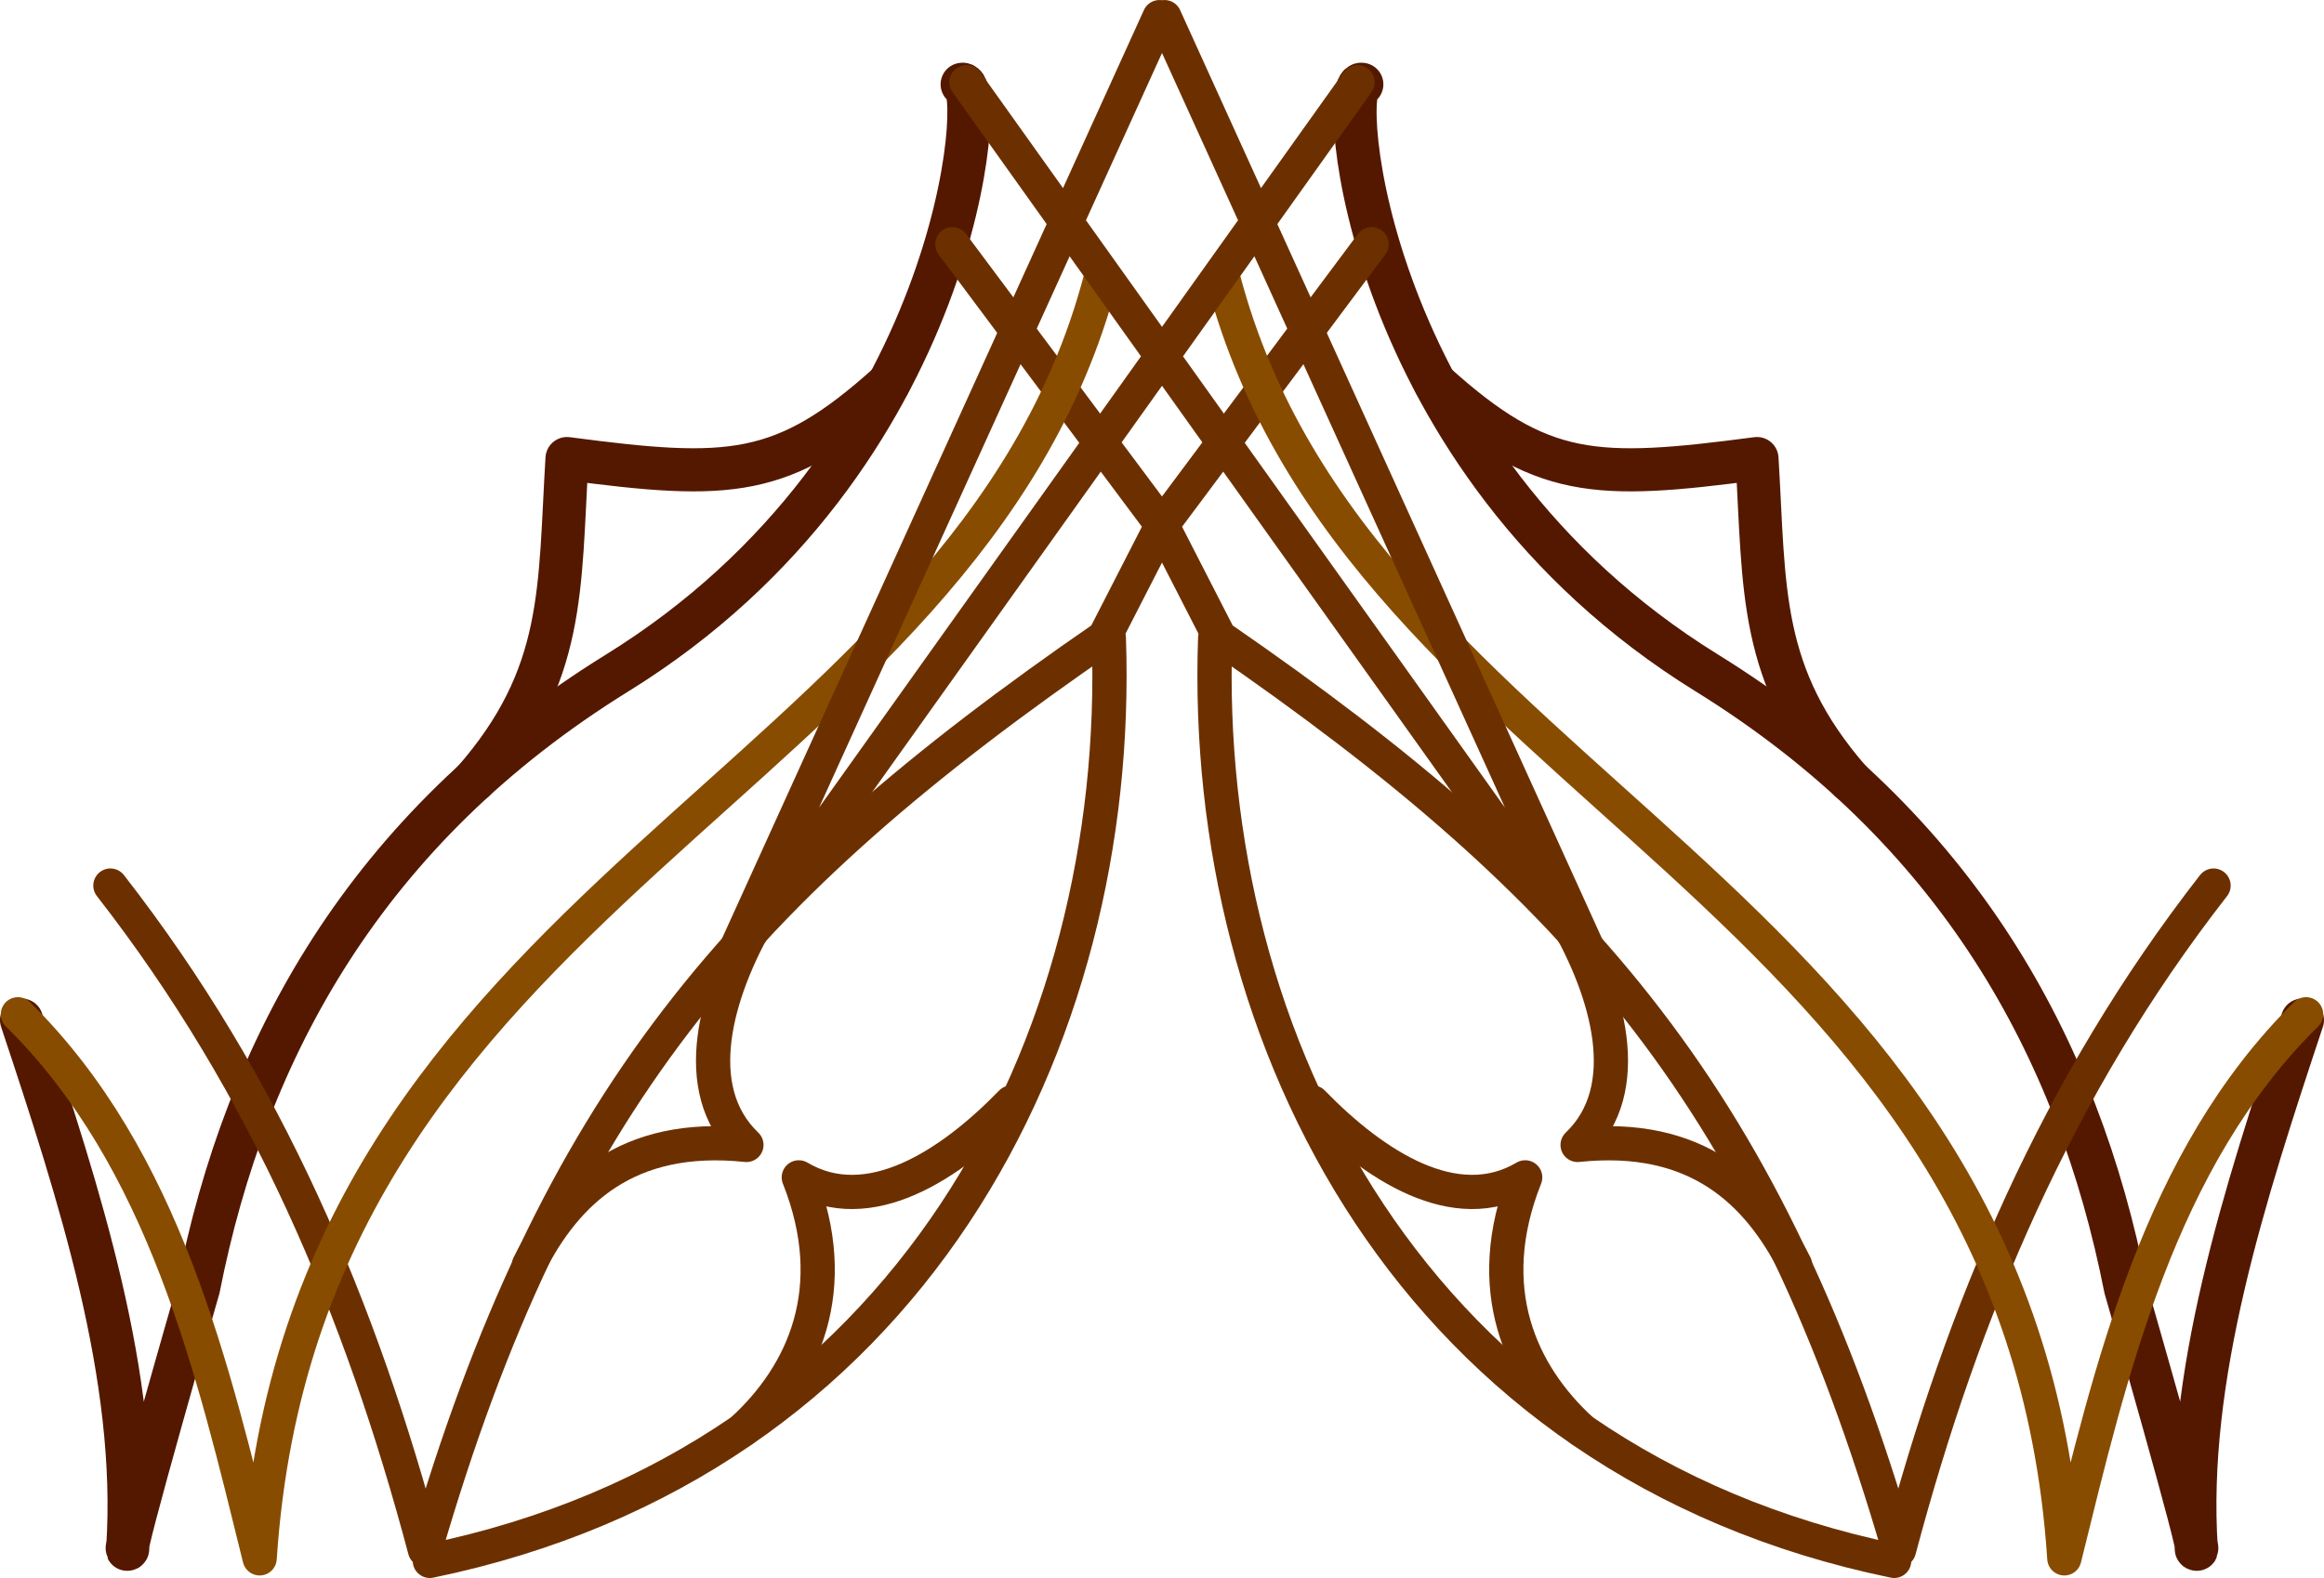
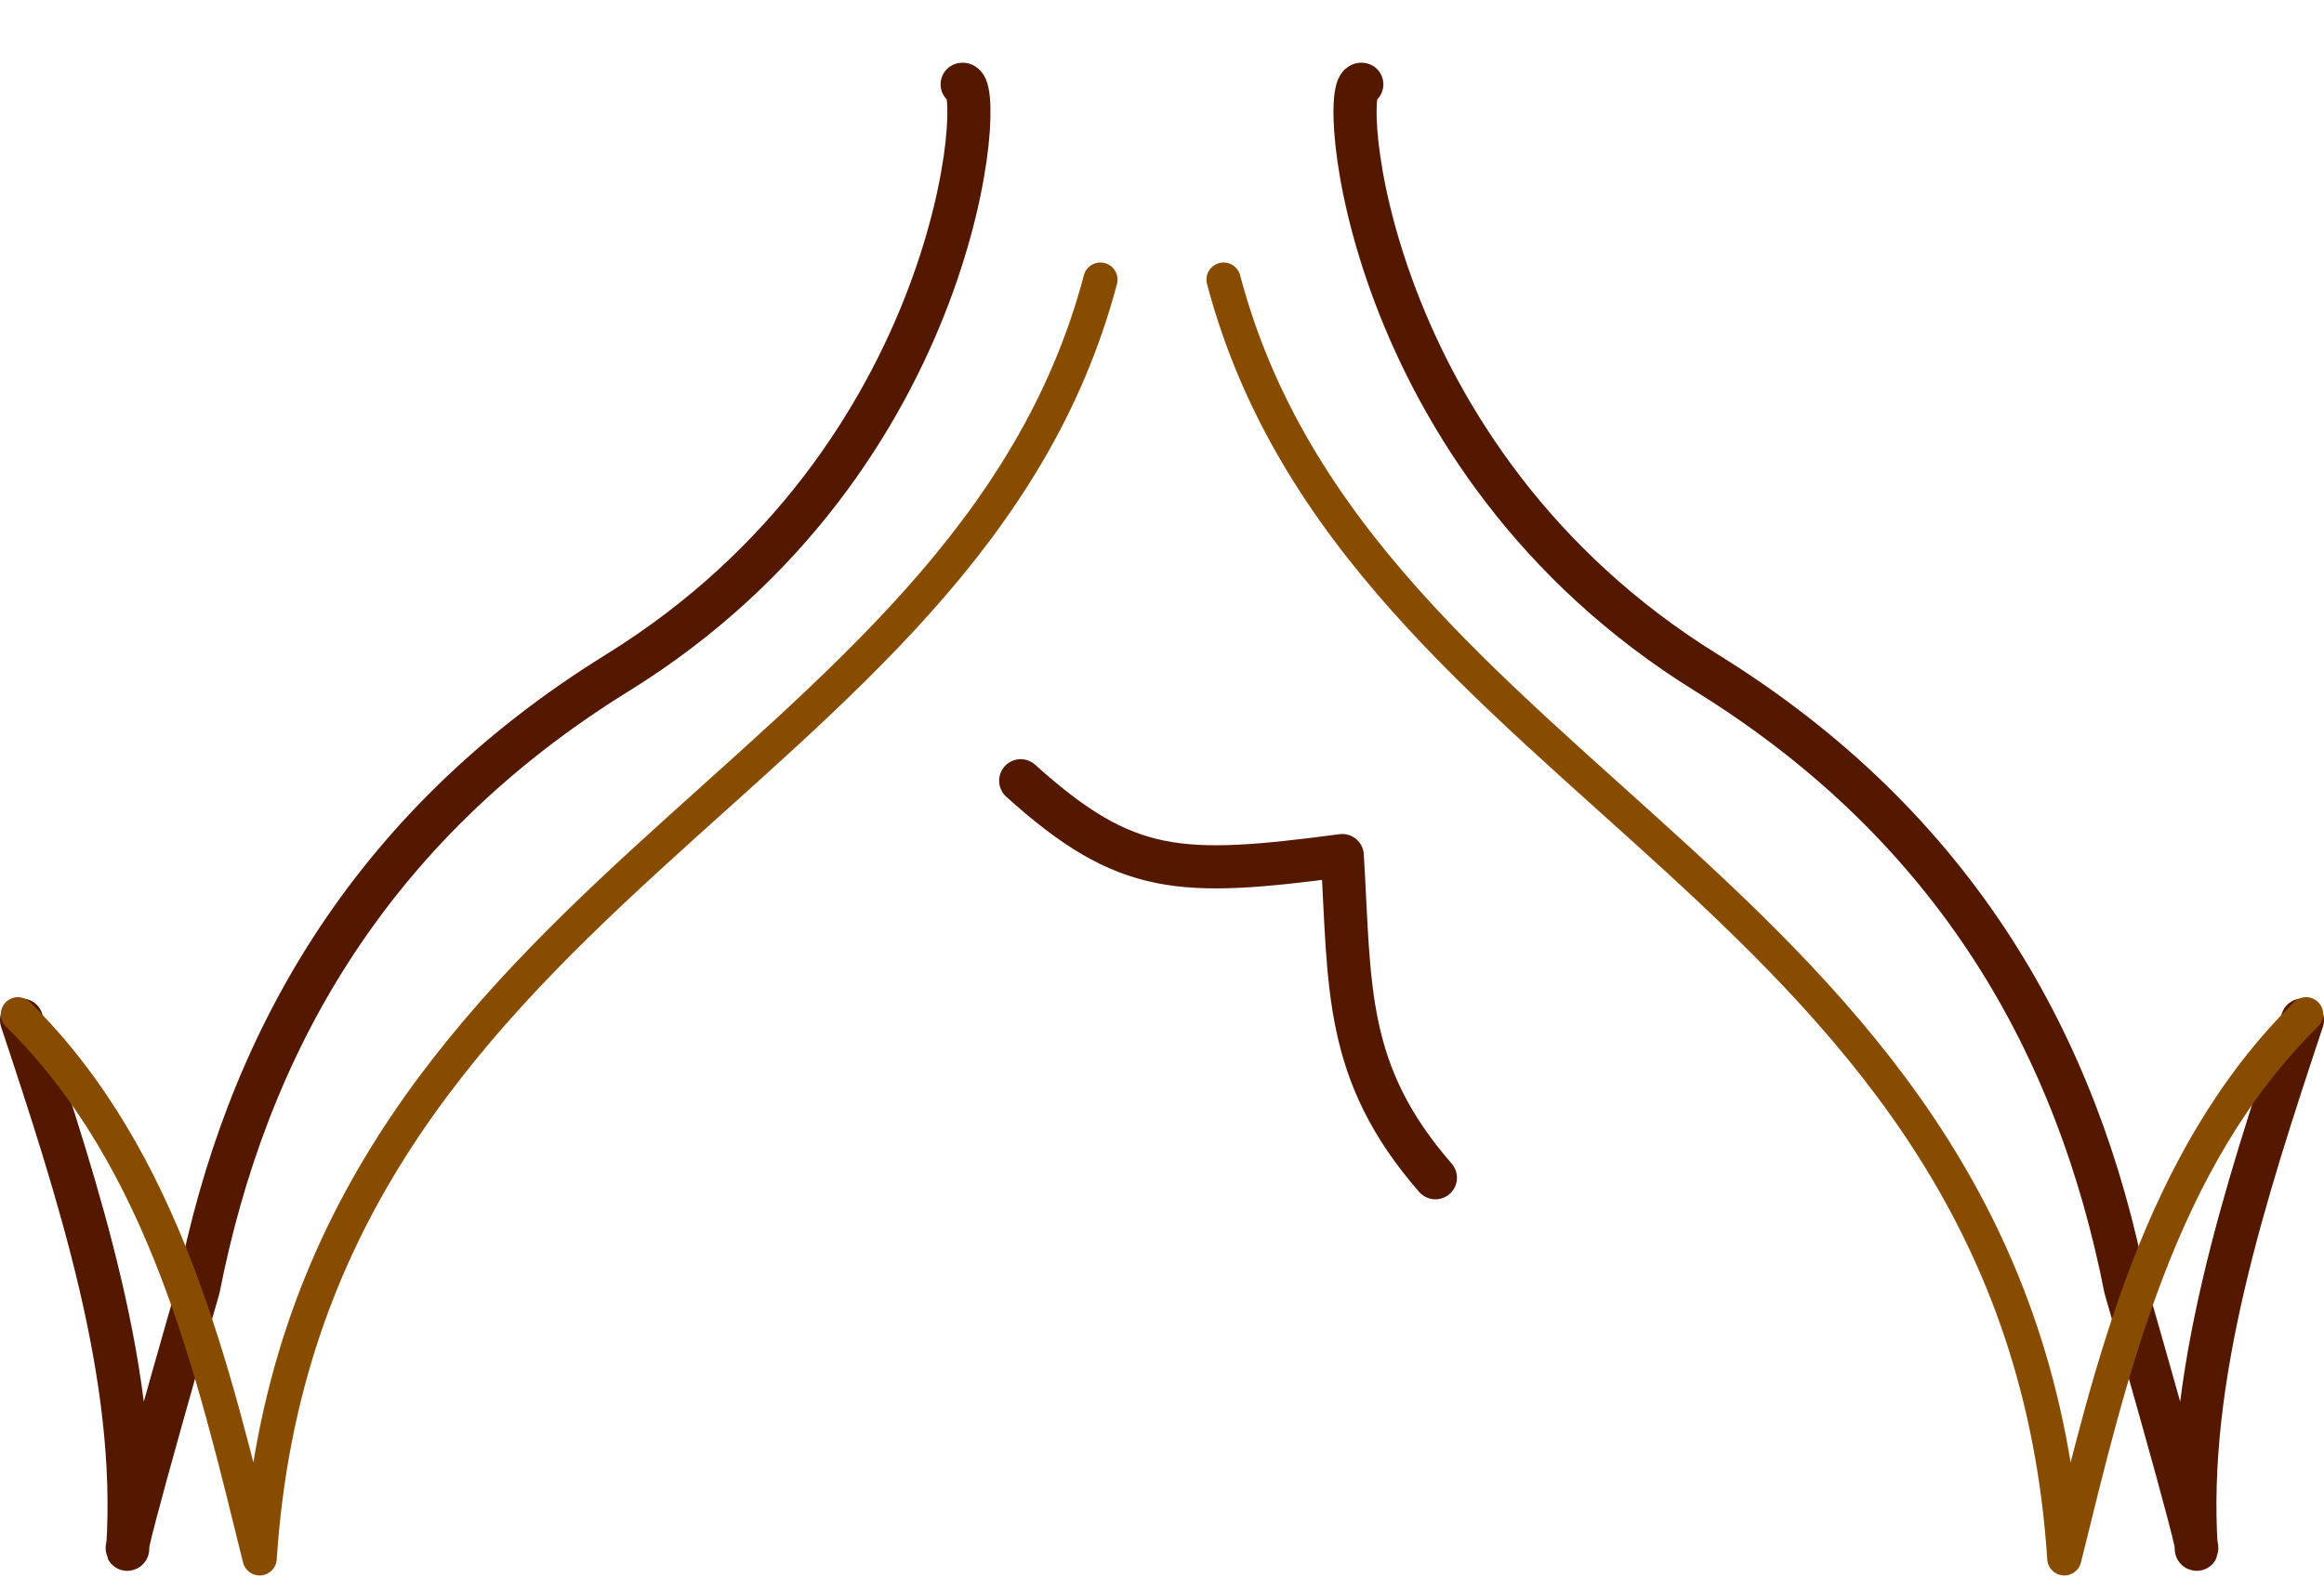
<svg xmlns="http://www.w3.org/2000/svg" xmlns:ns1="http://www.inkscape.org/namespaces/inkscape" xmlns:ns2="http://sodipodi.sourceforge.net/DTD/sodipodi-0.dtd" width="107.76mm" height="73.191mm" viewBox="0 0 107.76 73.191" version="1.1" id="svg5703" ns1:version="1.2 (dc2aedaf03, 2022-05-15)" ns2:docname="deco_gothique.svg">
  <title id="title5886">Motif gothique</title>
  <ns2:namedview id="namedview5705" pagecolor="#ffffff" bordercolor="#999999" borderopacity="1" ns1:showpageshadow="0" ns1:pageopacity="0" ns1:pagecheckerboard="0" ns1:deskcolor="#d1d1d1" ns1:document-units="mm" showgrid="false" ns1:zoom="0.84096521" ns1:cx="-75.508475" ns1:cy="115.34365" ns1:current-layer="g12865" />
  <defs id="defs5700">
    <ns1:path-effect effect="mirror_symmetry" start_point="117.738,23.814" end_point="117.738,92.185" center_point="117.738,58" id="path-effect12867" is_visible="true" lpeversion="1.2" lpesatellites="" mode="free" discard_orig_path="false" fuse_paths="false" oposite_fuse="false" split_items="false" split_open="false" link_styles="false" />
  </defs>
  <g ns1:label="Calque 1" ns1:groupmode="layer" id="layer1" transform="translate(-28.094,-33.119)">
    <g id="g12865" class="UnoptimicedTransforms" transform="translate(-35.764,13.213)" ns1:path-effect="#path-effect12867">
      <g id="g13035">
        <g id="g12488" style="stroke:#541800;stroke-width:2">
          <path style="fill:none;stroke:#541800;stroke-width:2;stroke-linecap:round;stroke-linejoin:round" d="m 108.472,23.817 c 1.106,-0.262 0.058,17.366 -15.985,27.295 -11.643,7.206 -17.231,17.405 -19.422,28.532 0,0 -3.645,12.649 -3.287,12.107 0.537,-7.947 -2.244,-16.47 -4.92,-24.532 m 62.145,-43.402 c -1.106,-0.262 -0.058,17.366 15.985,27.295 11.643,7.206 17.231,17.405 19.422,28.532 0,0 3.645,12.649 3.287,12.107 -0.537,-7.947 2.244,-16.47 4.92,-24.532" id="path12364" ns2:nodetypes="csccc" ns1:original-d="m 108.47244,23.816584 c 1.10555,-0.261859 0.0584,17.365538 -15.985485,27.294773 -11.642988,7.205588 -17.230959,17.404928 -19.421644,28.531842 0,0 -3.645333,12.649484 -3.287277,12.107118 0.53664,-7.947 -2.244472,-16.470076 -4.919931,-24.532123" />
-           <path style="fill:none;stroke:#541800;stroke-width:2;stroke-linecap:round;stroke-linejoin:round" d="m 85.832,56.118 c 4.269,-4.899 3.951,-8.882 4.318,-14.943 7.522,0.992 10.019,0.937 14.911,-3.471 m 44.583,18.414 c -4.269,-4.899 -3.951,-8.882 -4.318,-14.943 -7.522,0.992 -10.019,0.937 -14.911,-3.471" id="path12484" ns2:nodetypes="ccc" ns1:original-d="m 85.831658,56.117922 c 4.268909,-4.899437 3.950629,-8.882213 4.318452,-14.943017 7.522041,0.991928 10.01912,0.936576 14.91107,-3.471032" />
+           <path style="fill:none;stroke:#541800;stroke-width:2;stroke-linecap:round;stroke-linejoin:round" d="m 85.832,56.118 m 44.583,18.414 c -4.269,-4.899 -3.951,-8.882 -4.318,-14.943 -7.522,0.992 -10.019,0.937 -14.911,-3.471" id="path12484" ns2:nodetypes="ccc" ns1:original-d="m 85.831658,56.117922 c 4.268909,-4.899437 3.950629,-8.882213 4.318452,-14.943017 7.522041,0.991928 10.01912,0.936576 14.91107,-3.471032" />
        </g>
        <g id="g12491" style="stroke:#6c3000;stroke-width:1.587">
-           <path style="fill:none;stroke:#6c3000;stroke-width:1.587;stroke-linecap:round;stroke-linejoin:round;stroke-opacity:1" d="m 68.977,60.98 c 7.254,9.312 11.615,19.637 14.585,30.813 6.019,-20.697 14.587,-30.68 31.513,-42.338 l 2.662,-5.195 9.72,-13.026 m 39.04,29.747 C 159.245,70.292 154.884,80.617 151.913,91.793 145.895,71.096 137.326,61.114 120.4,49.455 l -2.662,-5.195 -9.72,-13.026" id="path12366" ns2:nodetypes="ccccc" ns1:original-d="m 68.977051,60.980092 c 7.253922,9.311849 11.614582,19.637379 14.585353,30.813146 6.018619,-20.696773 14.586905,-30.679614 31.513086,-42.338024 l 2.66241,-5.195346 9.72048,-13.026366" />
-         </g>
+           </g>
        <path style="fill:none;stroke:#884c00;stroke-width:1.587;stroke-linecap:round;stroke-linejoin:round" d="M 114.883,32.875 C 108.626,56.544 77.94,61.176 75.898,92.185 73.743,83.465 71.518,73.683 64.688,66.95 M 120.593,32.875 c 6.257,23.669 36.943,28.301 38.985,59.311 2.156,-8.721 4.381,-18.502 11.21,-25.236" id="path12254" ns2:nodetypes="ccc" ns1:original-d="M 114.88291,32.874631 C 108.6255,56.543995 77.939774,61.175586 75.898403,92.185413 73.742886,83.464846 71.517644,73.683248 64.688065,66.949539" />
-         <path style="fill:none;stroke:#6c3000;stroke-width:1.587;stroke-linecap:round;stroke-linejoin:round;stroke-opacity:1" d="M 83.789,92.303 C 106.042,87.709 115.924,68.225 115.273,49.506 M 151.687,92.303 C 129.433,87.709 119.552,68.225 120.203,49.506" id="path12422" ns2:nodetypes="cc" ns1:original-d="M 83.788701,92.303014 C 106.0424,87.708804 115.92421,68.224972 115.27251,49.505643" />
-         <path style="fill:none;stroke:#6c3000;stroke-width:1.587;stroke-linecap:round;stroke-linejoin:round;stroke-opacity:1" d="m 88.385,78.576 c 1.717,-3.369 4.529,-6.151 10.083,-5.566 -2.708,-2.59 -1.439,-7.06 0.625,-10.608 m 47.999,16.174 c -1.717,-3.369 -4.529,-6.151 -10.083,-5.566 2.708,-2.59 1.439,-7.06 -0.625,-10.608" id="path12480" ns2:nodetypes="ccc" ns1:original-d="m 88.384535,78.576055 c 1.717137,-3.368789 4.529352,-6.150972 10.082899,-5.565521 -2.708241,-2.590152 -1.439381,-7.059548 0.624547,-10.608178" />
-         <path style="fill:none;stroke:#6c3000;stroke-width:1.587;stroke-linecap:round;stroke-linejoin:round;stroke-opacity:1" d="m 98.313,86.213 c 2.781,-2.562 4.645,-6.509 2.584,-11.699 3.224,1.91 6.998,-0.53 9.859,-3.474 m 26.407,15.173 c -2.781,-2.562 -4.645,-6.509 -2.584,-11.699 -3.224,1.91 -6.998,-0.53 -9.859,-3.474" id="path12482" ns2:nodetypes="ccc" ns1:original-d="m 98.312683,86.212658 c 2.781167,-2.561732 4.645257,-6.508812 2.584337,-11.698925 3.22436,1.909714 6.99775,-0.529815 9.8586,-3.473979" />
-         <path style="fill:none;stroke:#6c3000;stroke-width:1.587;stroke-linecap:round;stroke-linejoin:round;stroke-opacity:1" d="m 117.854,20.7 19.896,43.796 -29.077,-40.775 m 8.949,-3.021 -19.896,43.796 29.077,-40.775" id="path12925" ns2:nodetypes="ccc" ns1:original-d="M 117.85425,20.699661 137.74989,64.495696 108.67257,23.720877" />
      </g>
    </g>
  </g>
</svg>